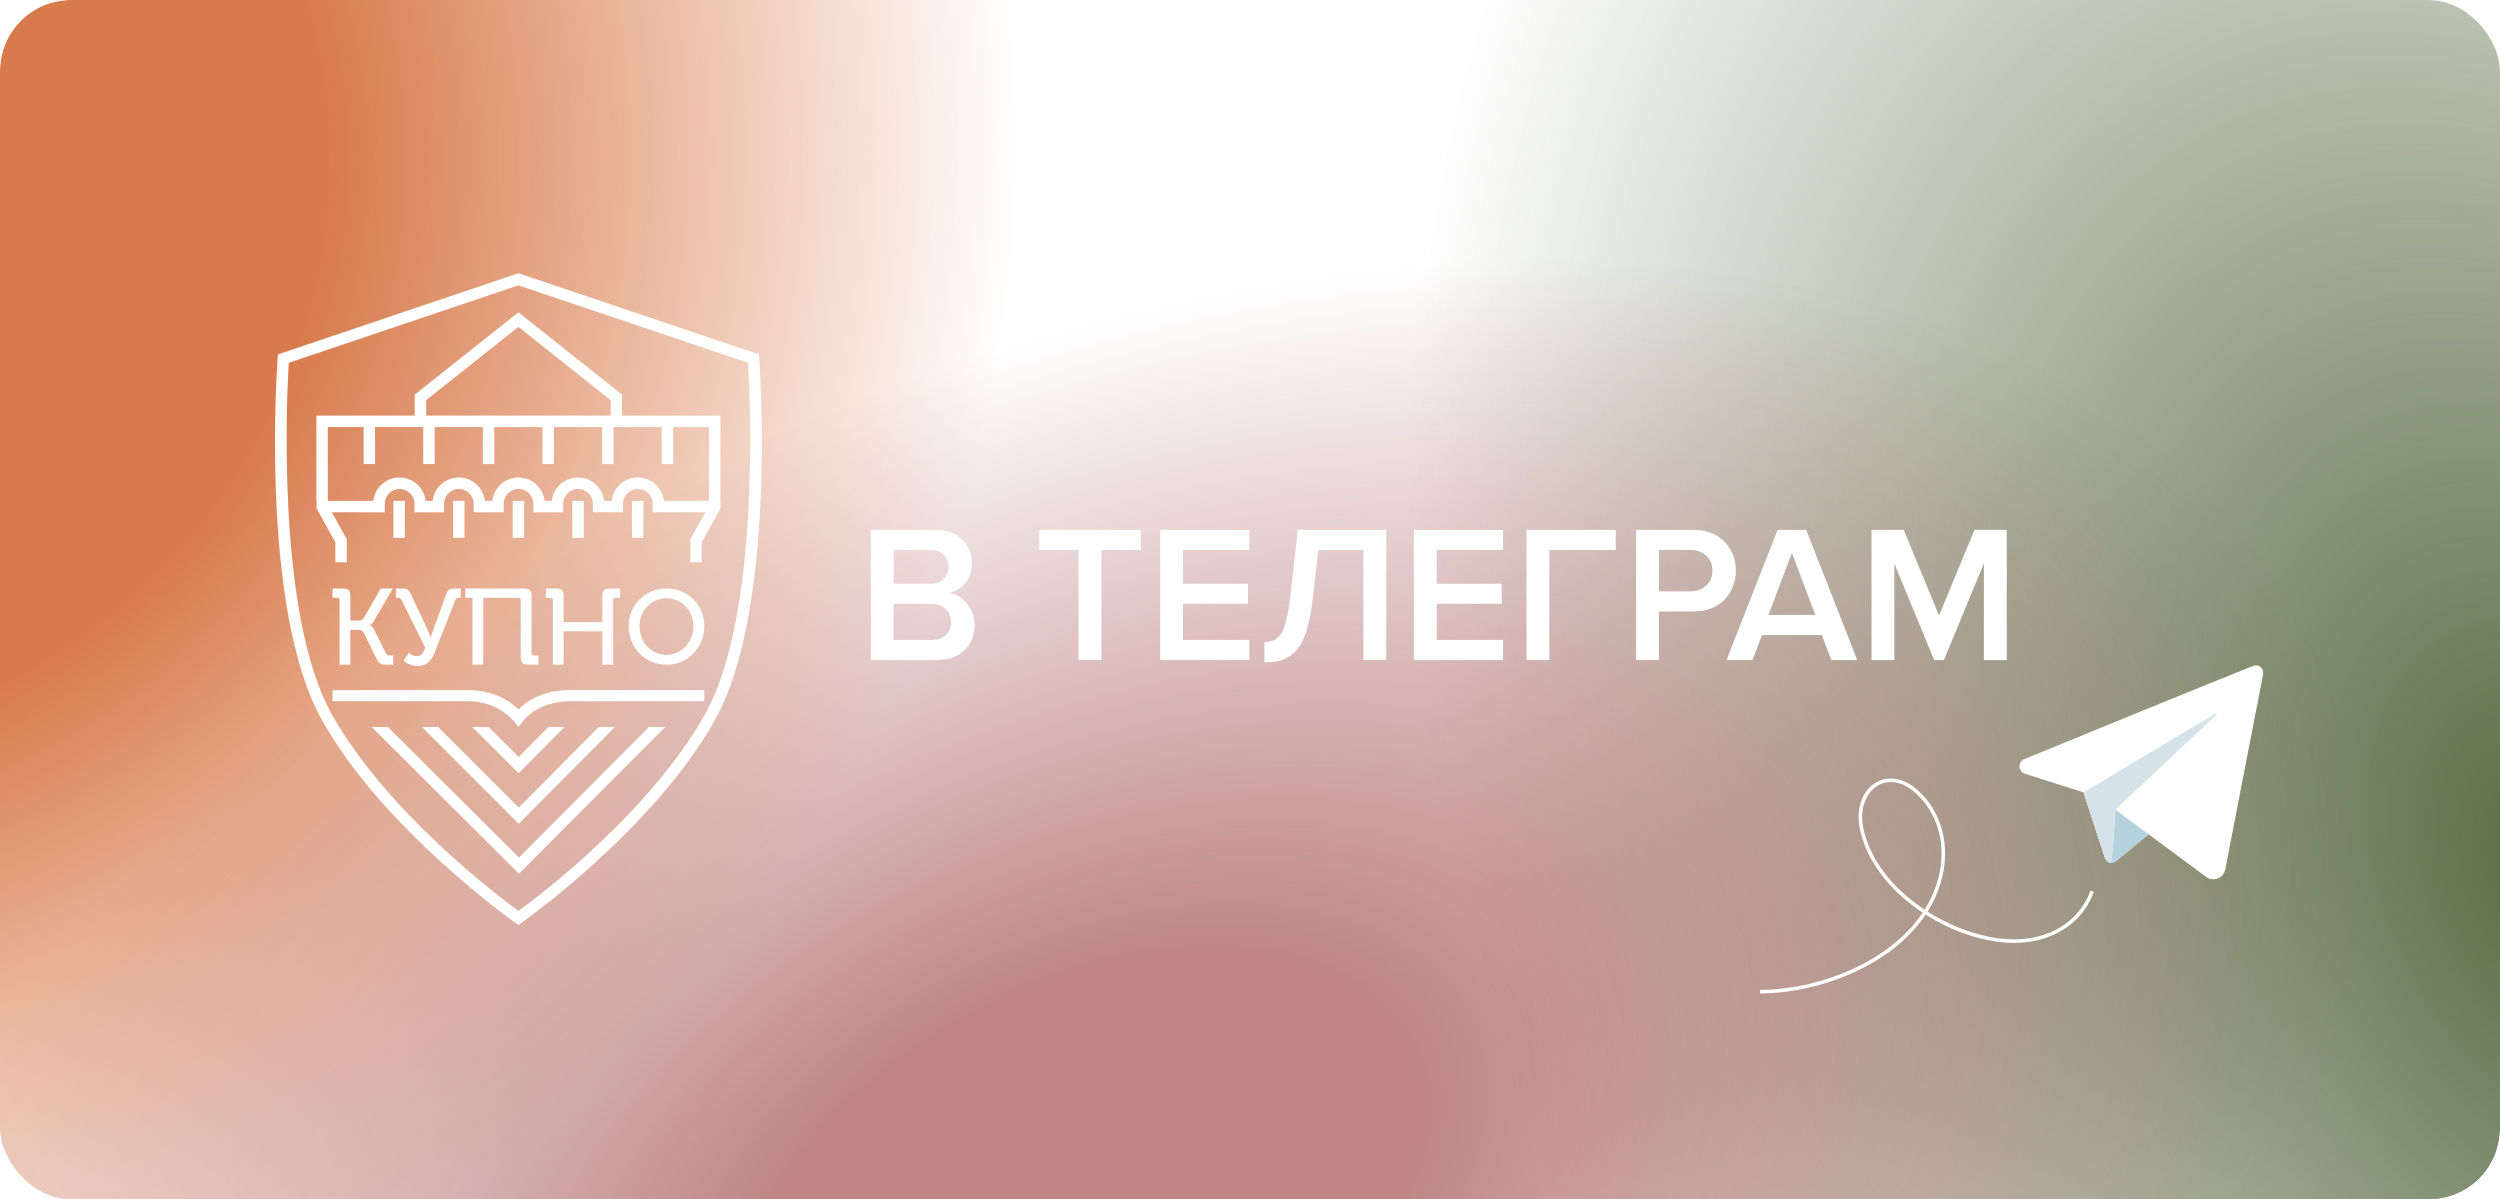
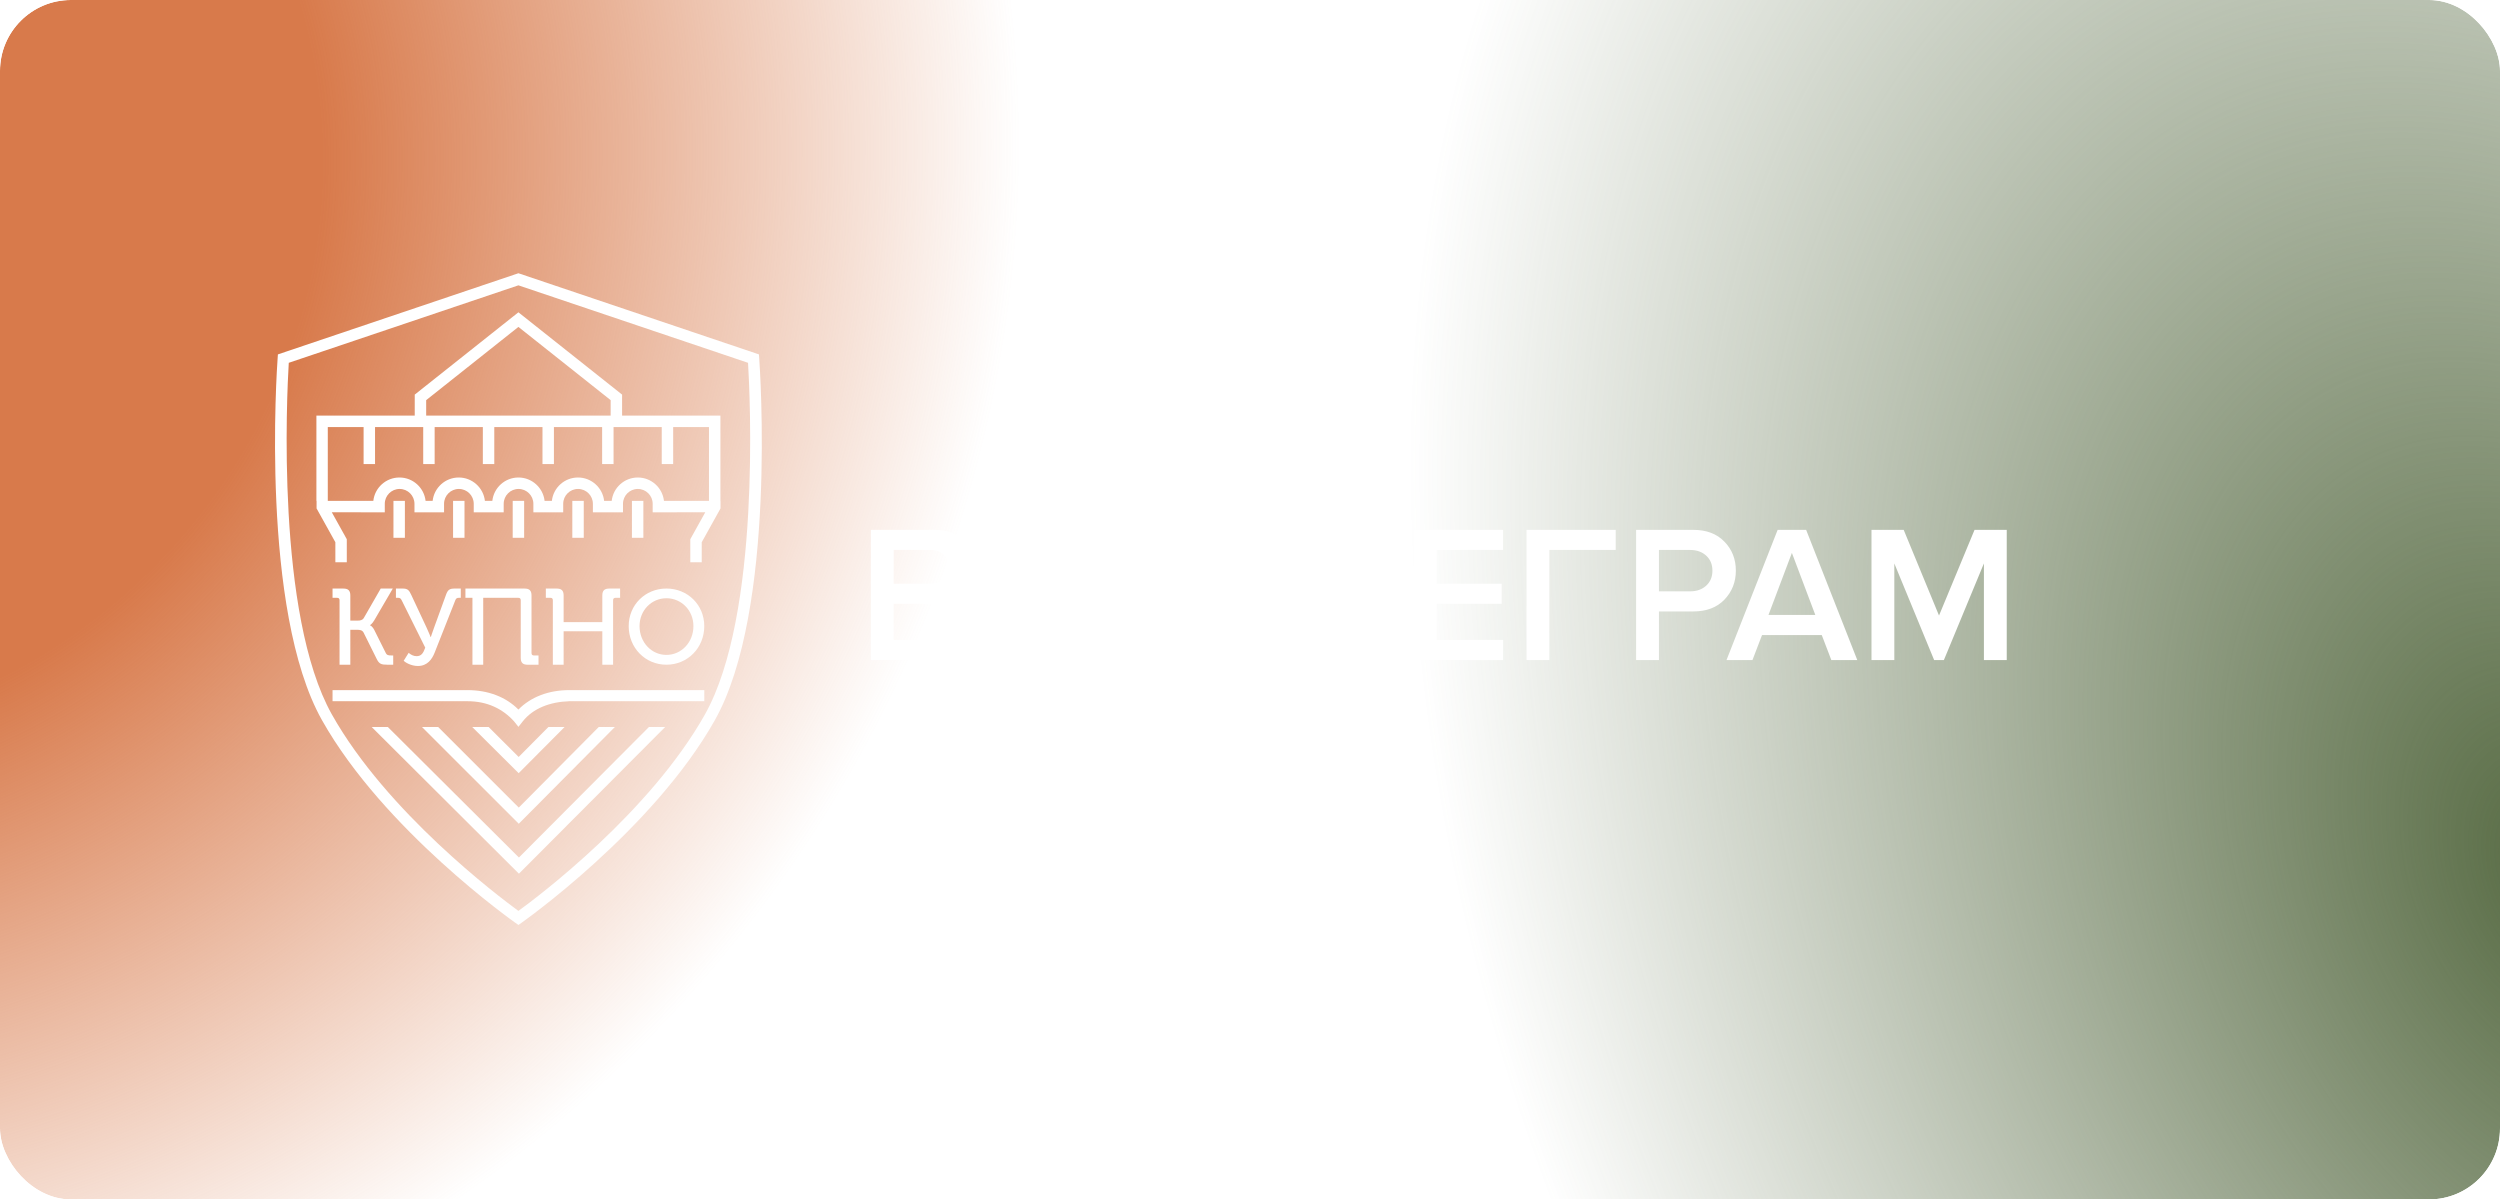
<svg xmlns="http://www.w3.org/2000/svg" width="1409" height="676" viewBox="0 0 1409 676" fill="none">
  <g clip-path="url(#clip0_6_2104)">
    <rect width="1409" height="676" rx="40" fill="white" />
    <g filter="url(#filter0_f_6_2104)">
      <path d="M889.726 722.582C1130.92 1150.53 1573.76 1394.77 1878.83 1268.1C2183.9 1141.43 2235.68 691.825 1994.48 263.874C1753.28 -164.077 1310.45 -408.315 1005.38 -281.646C700.308 -154.977 648.529 294.631 889.726 722.582Z" fill="url(#paint0_radial_6_2104)" />
    </g>
    <g filter="url(#filter1_f_6_2104)">
      <path d="M-817.511 361.954C-634.434 705.942 -184.731 868.146 186.929 724.246C558.589 580.345 711.466 184.834 528.389 -159.154C345.313 -503.142 -104.39 -665.346 -476.05 -521.446C-847.71 -377.546 -1000.59 17.966 -817.511 361.954Z" fill="url(#paint1_radial_6_2104)" />
    </g>
    <g filter="url(#filter2_f_6_2104)">
-       <path d="M-73.871 988.673C33.343 1224.86 428.482 1276.41 808.695 1103.81C1188.91 931.216 1410.22 599.834 1303 363.65C1195.79 127.465 800.65 75.916 420.437 248.512C40.224 421.107 -181.086 752.489 -73.871 988.673Z" fill="url(#paint2_radial_6_2104)" fill-opacity="0.6" />
-     </g>
+       </g>
    <path d="M527.88 372H490.81V298.63H526.89C533.417 298.63 538.513 300.427 542.18 304.02C545.92 307.54 547.79 311.977 547.79 317.33C547.79 321.73 546.543 325.47 544.05 328.55C541.63 331.557 538.623 333.427 535.03 334.16C538.99 334.747 542.327 336.8 545.04 340.32C547.827 343.767 549.22 347.727 549.22 352.2C549.22 358.067 547.313 362.833 543.5 366.5C539.76 370.167 534.553 372 527.88 372ZM524.25 328.99C527.477 328.99 530.007 328.11 531.84 326.35C533.673 324.59 534.59 322.317 534.59 319.53C534.59 316.67 533.673 314.36 531.84 312.6C530.007 310.84 527.477 309.96 524.25 309.96H503.68V328.99H524.25ZM524.8 360.67C528.32 360.67 531.07 359.79 533.05 358.03C535.03 356.197 536.02 353.667 536.02 350.44C536.02 347.58 535.03 345.197 533.05 343.29C531.07 341.31 528.32 340.32 524.8 340.32H503.68V360.67H524.8ZM620.75 372H607.88V309.96H585.66V298.63H642.97V309.96H620.75V372ZM704.146 372H653.876V298.63H704.146V309.96H666.746V328.99H703.376V340.32H666.746V360.67H704.146V372ZM712.633 373.32V361.88C716.886 361.88 720.076 360.23 722.203 356.93C724.329 353.557 725.979 346.7 727.153 336.36L731.443 298.63H781.273V372H768.403V309.96H742.993L739.913 337.24C739.033 344.793 737.786 351.027 736.173 355.94C734.633 360.853 732.616 364.557 730.123 367.05C727.703 369.47 725.136 371.12 722.423 372C719.783 372.88 716.519 373.32 712.633 373.32ZM847.125 372H796.855V298.63H847.125V309.96H809.725V328.99H846.355V340.32H809.725V360.67H847.125V372ZM873.211 372H860.341V298.63H910.611V309.96H873.211V372ZM934.979 372H922.109V298.63H954.339C961.745 298.63 967.575 300.83 971.829 305.23C976.155 309.63 978.319 315.093 978.319 321.62C978.319 328.073 976.155 333.537 971.829 338.01C967.575 342.41 961.745 344.61 954.339 344.61H934.979V372ZM952.579 333.28C956.245 333.28 959.252 332.217 961.599 330.09C963.945 327.963 965.119 325.14 965.119 321.62C965.119 318.1 963.945 315.277 961.599 313.15C959.252 311.023 956.245 309.96 952.579 309.96H934.979V333.28H952.579ZM1046.76 372H1032.13L1026.74 357.92H993.081L987.691 372H973.061L1001.88 298.63H1017.94L1046.76 372ZM1023.11 346.59L1009.91 311.61L996.711 346.59H1023.11ZM1131 372H1118.13V317.55L1095.58 372H1090.08L1067.64 317.55V372H1054.77V298.63H1072.92L1092.83 346.92L1112.85 298.63H1131V372Z" fill="white" />
    <path d="M292.189 521.31L290.34 520.011C289.608 519.5 216.215 467.669 181.471 405.888C146.603 343.901 156.059 207.642 156.473 201.879L156.625 199.738L292.176 154L293.211 154.345L427.74 199.738L427.892 201.879C428.306 207.655 437.762 343.901 402.894 405.888C368.15 467.669 294.771 519.5 294.025 520.011L292.189 521.31ZM162.753 204.477C161.677 222.289 155.479 346.54 187.075 402.724C218.037 457.761 280.677 504.964 292.176 513.393C303.771 504.977 366.301 457.775 397.276 402.724C428.886 346.526 422.675 222.289 421.598 204.477L292.176 160.812L162.753 204.477Z" fill="white" />
    <path d="M191.369 338.278C191.369 337.366 190.886 336.938 190.03 336.938H187.421V331.714H193.55C196.283 331.714 197.443 332.875 197.443 335.611V349.774H201.515C203.088 349.774 204.303 349.526 205.035 348.31L214.573 331.714H221.378L210.984 349.526C209.769 351.654 208.555 352.317 208.555 352.317V352.441C208.555 352.441 209.769 352.745 210.984 355.122L217.417 368.014C218.024 369.286 218.99 369.41 220.453 369.41H221.613V374.633H218.272C214.932 374.633 213.662 374.205 212.323 371.413L204.91 356.518C204.179 355.122 202.84 354.942 201.087 354.942H197.443V374.647H191.369V338.278Z" fill="white" />
    <path d="M230.309 367.944C231.523 368.98 233.042 369.823 234.809 369.823C237.417 369.823 238.577 368.124 239.667 365.015L226.361 338.263C225.878 337.296 225.395 336.923 224.359 336.923H223.145V331.699H226.844C229.701 331.699 230.543 332.556 231.758 335.223L240.44 353.767C241.71 356.448 242.69 359.059 242.69 359.059H242.815C242.815 359.059 243.546 356.752 244.637 353.767L251.373 335.223C252.408 332.363 253.374 331.699 256.411 331.699H259.696V336.923H258.73C257.64 336.923 257.087 337.171 256.66 338.194L244.996 367.751C243.477 371.647 240.799 375.351 235.526 375.351C231.634 375.351 228.362 373.278 227.506 372.435L230.309 367.944Z" fill="white" />
    <path d="M266.267 336.937H262.319V331.714H295.668C298.402 331.714 299.561 332.875 299.561 335.611V368.083C299.561 368.94 300.044 369.423 300.9 369.423H303.509V374.646H297.435C294.647 374.646 293.487 373.486 293.487 370.75V338.277C293.487 337.365 293.004 336.937 292.149 336.937H272.34V374.633H266.267V336.937Z" fill="white" />
    <path d="M311.584 338.277C311.584 337.365 311.101 336.937 310.245 336.937H307.636V331.714H313.765C316.498 331.714 317.658 332.875 317.658 335.611V350.631H339.468V335.611C339.468 332.875 340.627 331.714 343.415 331.714H349.489V336.937H346.88C346.024 336.937 345.541 337.365 345.541 338.277V374.646H339.468V355.799H317.658V374.646H311.584V338.277Z" fill="white" />
    <path d="M375.605 331.699C387.586 331.699 396.931 340.93 396.931 352.869C396.931 365.098 387.586 374.632 375.605 374.632C363.623 374.632 354.333 365.111 354.333 352.869C354.347 340.944 363.623 331.699 375.605 331.699ZM375.605 369.105C384.011 369.105 390.816 362.044 390.816 352.869C390.816 343.984 383.997 337.171 375.605 337.171C367.198 337.171 360.448 343.997 360.448 352.869C360.448 362.044 367.212 369.105 375.605 369.105Z" fill="white" />
    <path d="M346.535 409.744L292.383 464.269L237.832 409.744H246.956L292.383 455.15L337.452 409.744H346.535Z" fill="white" />
    <path d="M218.589 409.743L292.465 483.297L365.735 409.743H374.873L292.465 492.417L209.492 409.743H218.589Z" fill="white" />
    <path d="M266.156 409.744H275.405L292.314 426.629L309.072 409.744H318.196L292.314 435.763L266.156 409.744Z" fill="white" />
    <path d="M292.19 409.66L289.733 406.565C283.287 399.449 274.591 395.207 263.493 395.207H187.421V388.947H263.493C275.115 388.947 285.151 392.816 292.177 399.905C299.175 392.803 309.21 388.947 320.874 388.947H396.946V395.207H320.874C309.873 395.58 300.417 399.242 294.634 406.565L292.19 409.66Z" fill="white" />
    <path d="M228.197 282.286H221.751V303.096H228.197V282.286ZM261.795 282.286H255.349V303.096H261.795V282.286ZM295.407 282.286H288.96V303.096H295.407V282.286ZM329.005 282.286H322.558V303.096H329.005V282.286ZM362.602 282.286H356.156V303.096H362.602V282.286ZM240.192 234.241V225.522L292.177 184.247L344.161 225.522V234.241H350.607V222.399L292.177 176.012L233.746 222.399V234.227H240.192H344.175M178.325 282.286V234.241H233.746H350.607H406.028V282.3H399.582V240.68H379.401V261.559H372.955V240.68H345.803V261.559H339.357V240.68H312.192V261.559H305.745V240.68H278.58V261.559H272.134V240.68H244.968V261.559H238.522V240.68H211.37V261.559H204.924V240.68H184.743V282.272H178.325V282.286ZM184.771 282.286H210.404C211.232 274.88 217.513 269.118 225.133 269.118C232.752 269.118 239.033 274.894 239.861 282.286H243.836C244.665 274.88 250.945 269.118 258.565 269.118C266.184 269.118 272.465 274.894 273.293 282.286H277.476C278.304 274.88 284.585 269.118 292.204 269.118C299.81 269.118 306.104 274.894 306.933 282.286H311.032C311.86 274.88 318.141 269.118 325.761 269.118C333.366 269.118 339.661 274.894 340.489 282.286H344.754C345.583 274.88 351.863 269.118 359.483 269.118C367.102 269.118 373.383 274.894 374.211 282.286L399.637 282.3H406.084V286.556L395.496 305.597V316.9H389.05V303.911L397.484 288.725L367.848 288.739V283.944C367.848 279.329 364.093 275.571 359.483 275.571C354.872 275.571 351.118 279.329 351.118 283.944V288.739H334.153V283.944C334.153 279.329 330.399 275.571 325.788 275.571C321.178 275.571 317.423 279.329 317.423 283.944V288.739H300.611V283.944C300.611 279.329 296.856 275.571 292.246 275.571C287.635 275.571 283.881 279.329 283.881 283.944V288.739H266.999V283.944C266.999 279.329 263.244 275.571 258.634 275.571C254.023 275.571 250.269 279.329 250.269 283.944V288.739H233.594V283.944C233.594 279.329 229.84 275.571 225.229 275.571C220.619 275.571 216.864 279.329 216.864 283.944V288.739L187.007 288.725L195.455 303.911V316.9H189.009V305.597L178.421 286.556V282.286H184.771Z" fill="white" />
  </g>
  <g clip-path="url(#clip1_6_2104)">
    <path d="M1174.28 446.6L1186.41 483.7C1187.27 486.34 1190.52 487.28 1192.66 485.51L1228.88 455.61C1228.88 455.61 1190.39 440.59 1190.39 441.41C1190.39 442.23 1174.28 446.6 1174.28 446.6Z" fill="#B5D1DB" />
    <path d="M1269.86 375.3C1246.2 384.66 1169.85 415.95 1140.95 427.8C1137.13 429.37 1137.36 434.84 1141.29 436.09L1174.29 446.6L1186.38 483.58C1186.87 485.07 1188.09 486.03 1189.46 486.28C1190.57 486.49 1192.21 456.33 1192.21 456.33C1192.21 456.33 1226.9 482.06 1243.35 494.2C1247.4 497.19 1253.19 494.94 1254.15 490C1259.05 464.74 1271.31 401.58 1275.5 379.98C1276.13 376.73 1272.93 374.07 1269.86 375.29V375.3Z" fill="white" />
    <path d="M1189.46 486.29C1190.57 486.5 1192.21 456.34 1192.21 456.34L1249.2 402.81C1249.59 402.45 1249.12 401.84 1248.67 402.11L1174.28 446.6L1186.37 483.58C1186.86 485.07 1188.08 486.03 1189.45 486.28L1189.46 486.29Z" fill="#D6E2EA" />
    <path d="M992 558.91C1031.14 558.79 1083.17 536.72 1093.62 494.34C1097.83 477.24 1094.09 458.91 1080.53 446.43C1063.4 430.66 1044.59 445.07 1049.22 467.09C1056.82 503.26 1101 530.04 1134.57 530.42C1153.97 530.64 1172.18 521.33 1179.16 502.32" stroke="white" stroke-width="2" stroke-miterlimit="10" />
  </g>
  <defs>
    <filter id="filter0_f_6_2104" x="506.48" y="-546.517" width="1871.25" height="2079.49" filterUnits="userSpaceOnUse" color-interpolation-filters="sRGB">
      <feFlood flood-opacity="0" result="BackgroundImageFix" />
      <feBlend mode="normal" in="SourceGraphic" in2="BackgroundImageFix" result="shape" />
      <feGaussianBlur stdDeviation="115.714" result="effect1_foregroundBlur_6_2104" />
    </filter>
    <filter id="filter1_f_6_2104" x="-1126.32" y="-805.353" width="1963.52" height="1813.51" filterUnits="userSpaceOnUse" color-interpolation-filters="sRGB">
      <feFlood flood-opacity="0" result="BackgroundImageFix" />
      <feBlend mode="normal" in="SourceGraphic" in2="BackgroundImageFix" result="shape" />
      <feGaussianBlur stdDeviation="115.714" result="effect1_foregroundBlur_6_2104" />
    </filter>
    <filter id="filter2_f_6_2104" x="-332.33" y="-84.971" width="1893.79" height="1522.27" filterUnits="userSpaceOnUse" color-interpolation-filters="sRGB">
      <feFlood flood-opacity="0" result="BackgroundImageFix" />
      <feBlend mode="normal" in="SourceGraphic" in2="BackgroundImageFix" result="shape" />
      <feGaussianBlur stdDeviation="115.714" result="effect1_foregroundBlur_6_2104" />
    </filter>
    <radialGradient id="paint0_radial_6_2104" cx="0" cy="0" r="1" gradientUnits="userSpaceOnUse" gradientTransform="translate(1442.1 493.228) rotate(157.451) scale(598.1 883.109)">
      <stop offset="0.04" stop-color="#5D704A" />
      <stop offset="1" stop-color="#5D704A" stop-opacity="0" />
    </radialGradient>
    <radialGradient id="paint1_radial_6_2104" cx="0" cy="0" r="1" gradientUnits="userSpaceOnUse" gradientTransform="translate(-144.561 101.4) rotate(158.834) scale(721.63 700.518)">
      <stop offset="0.45" stop-color="#D87A4B" />
      <stop offset="1" stop-color="#D87A4B" stop-opacity="0" />
    </radialGradient>
    <radialGradient id="paint2_radial_6_2104" cx="0" cy="0" r="1" gradientUnits="userSpaceOnUse" gradientTransform="translate(614.566 676.161) rotate(155.585) scale(756.048 469.649)">
      <stop offset="0.26" stop-color="#943434" />
      <stop offset="1" stop-color="#943434" stop-opacity="0" />
    </radialGradient>
    <clipPath id="clip0_6_2104">
      <rect width="1409" height="676" rx="40" fill="white" />
    </clipPath>
    <clipPath id="clip1_6_2104">
-       <rect width="283.58" height="184.91" fill="white" transform="translate(992 375)" />
-     </clipPath>
+       </clipPath>
  </defs>
</svg>